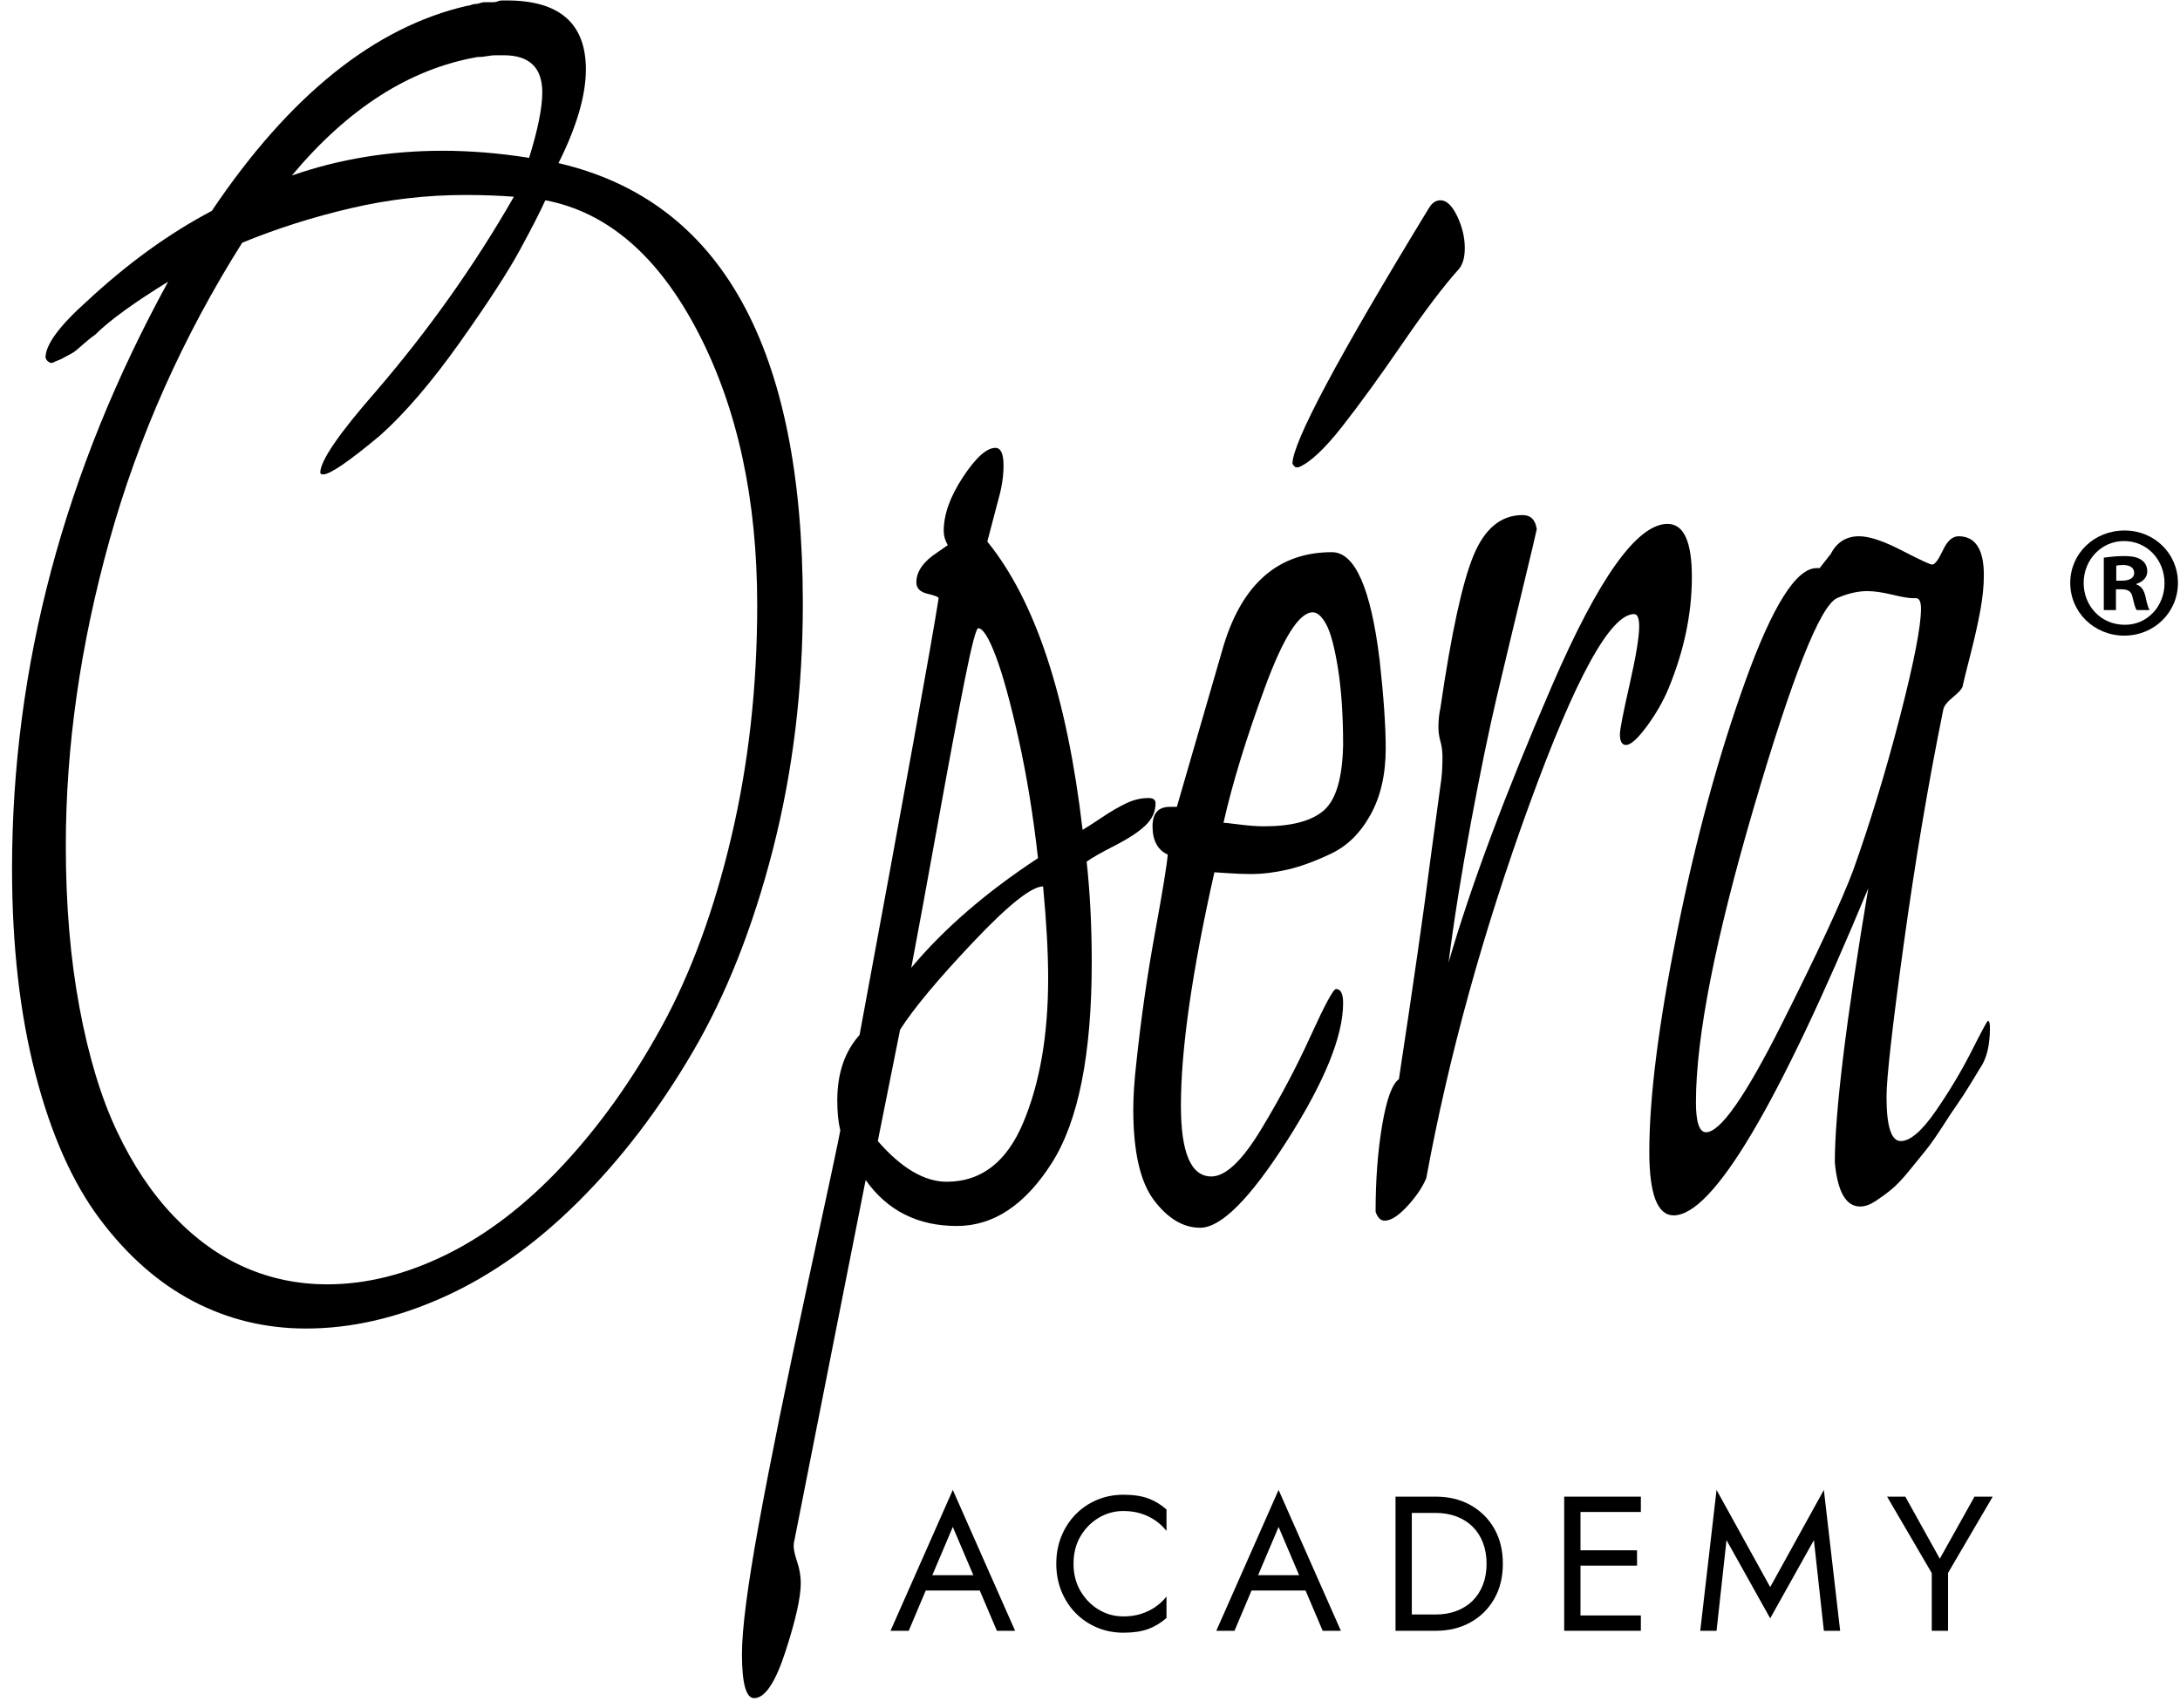
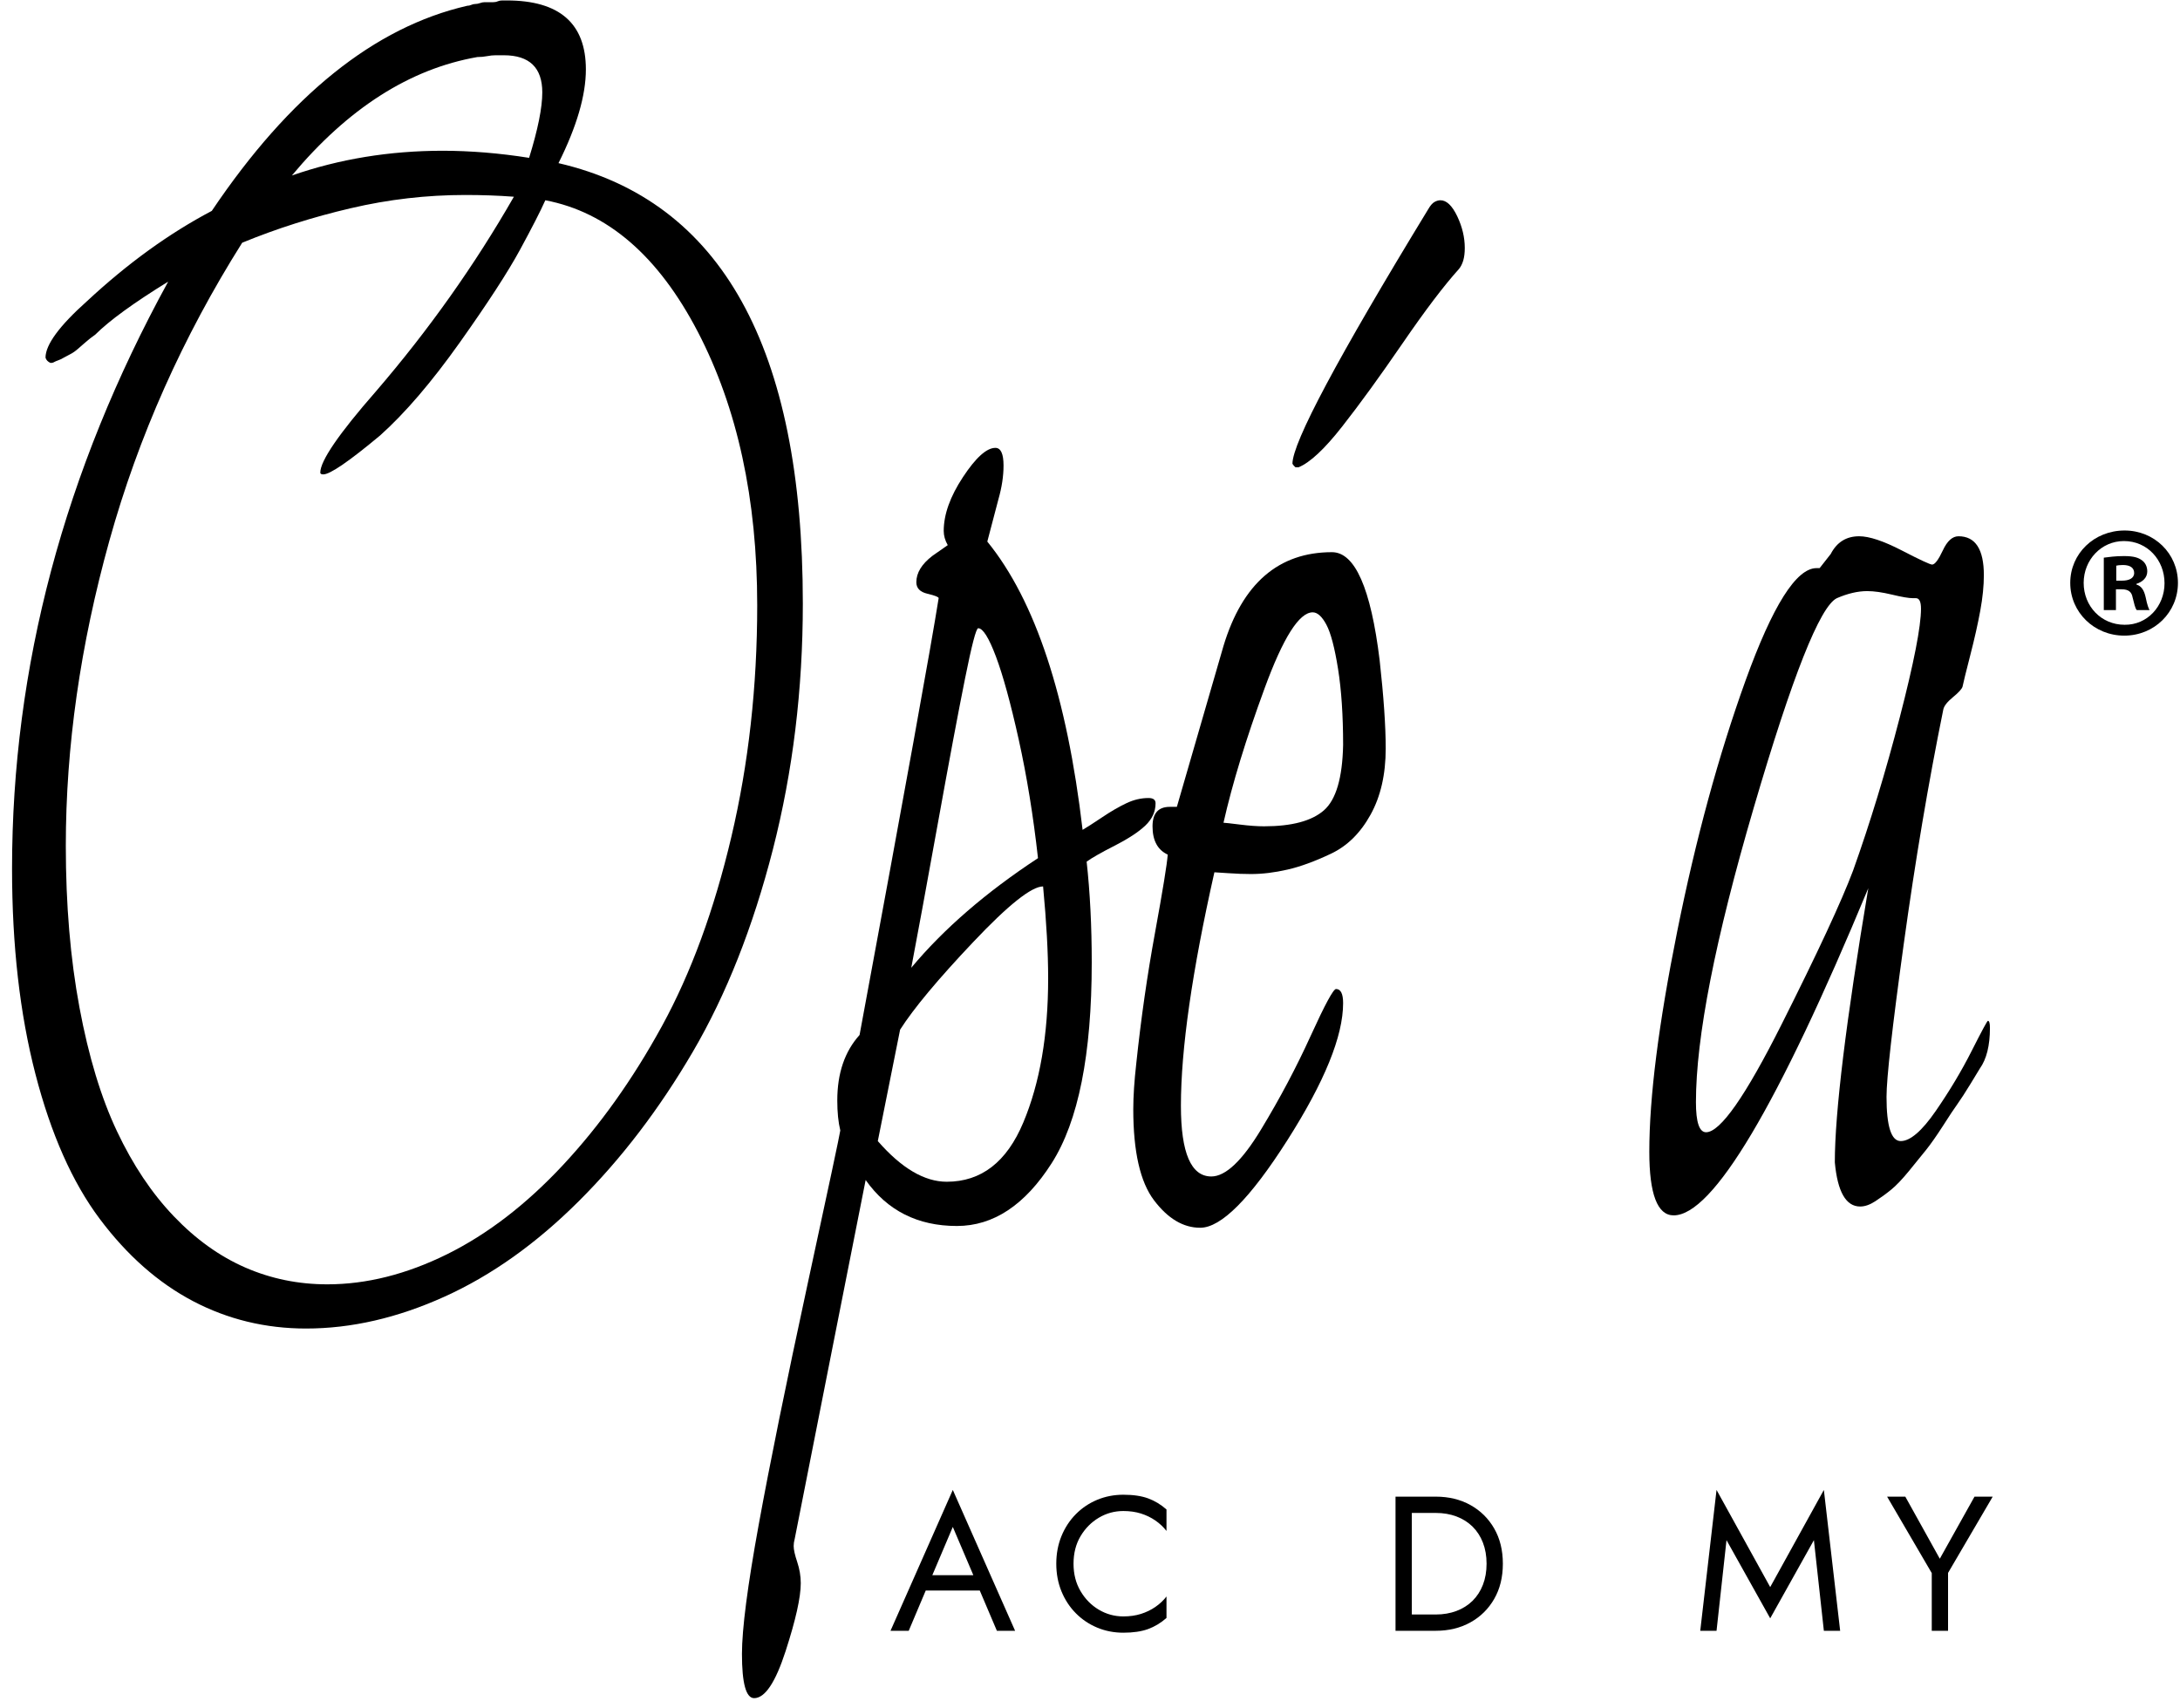
<svg xmlns="http://www.w3.org/2000/svg" width="148" height="116" viewBox="0 0 148 116" fill="none">
  <g clip-path="url(#clip0_5263_22318)">
    <path d="M34.406 0.03C37.988 0.03 39.775 1.591 39.775 4.713C39.775 6.475 39.155 8.596 37.916 11.077C48.974 13.639 54.504 23.606 54.504 40.976C54.504 46.82 53.826 52.383 52.474 57.666C51.12 62.95 49.308 67.533 47.036 71.416C44.765 75.299 42.184 78.68 39.292 81.561C36.402 84.444 33.361 86.605 30.174 88.045C26.984 89.488 23.852 90.207 20.78 90.207C18.026 90.207 15.467 89.587 13.105 88.347C10.74 87.104 8.631 85.243 6.772 82.763C4.914 80.283 3.457 76.998 2.403 72.918C1.346 68.833 0.818 64.192 0.818 58.987C0.818 45.3 4.352 32.011 11.418 19.122C9.08 20.564 7.426 21.764 6.463 22.725C6.234 22.886 6.027 23.045 5.844 23.206C5.659 23.365 5.475 23.525 5.293 23.685C5.109 23.846 4.938 23.966 4.776 24.046C4.616 24.127 4.468 24.207 4.329 24.285C4.193 24.367 4.065 24.426 3.95 24.466C3.837 24.506 3.743 24.546 3.675 24.584C3.607 24.627 3.527 24.645 3.434 24.645C3.252 24.567 3.136 24.447 3.09 24.285C3.09 23.405 4.031 22.124 5.913 20.443C8.665 17.883 11.488 15.841 14.378 14.32C19.654 6.475 25.437 1.832 31.723 0.391C31.814 0.391 31.905 0.372 31.998 0.33C32.091 0.29 32.181 0.27 32.273 0.27C32.364 0.27 32.469 0.251 32.582 0.211C32.698 0.17 32.8 0.149 32.893 0.149L33.168 0.149L33.478 0.149C33.591 0.149 33.695 0.132 33.787 0.09C33.879 0.051 33.982 0.03 34.097 0.03L34.406 0.03ZM4.468 57.426C4.468 61.431 4.776 65.092 5.396 68.413C6.015 71.736 6.865 74.538 7.944 76.818C9.021 79.1 10.306 81.022 11.797 82.582C13.289 84.144 14.906 85.303 16.649 86.064C18.392 86.825 20.251 87.206 22.225 87.206C24.885 87.206 27.593 86.524 30.346 85.165C33.1 83.801 35.725 81.785 38.228 79.1C40.727 76.419 42.965 73.277 44.938 69.674C46.909 66.072 48.482 61.79 49.651 56.826C50.821 51.863 51.407 46.619 51.407 41.096C51.407 33.892 50.065 27.707 47.382 22.544C44.697 17.381 41.242 14.4 37.022 13.598C36.701 14.32 36.127 15.441 35.302 16.961C34.475 18.483 33.11 20.583 31.207 23.265C29.302 25.947 27.501 28.05 25.805 29.568C23.693 31.33 22.407 32.211 21.949 32.211C21.811 32.211 21.744 32.17 21.744 32.09C21.744 31.291 23.005 29.45 25.528 26.567C29.107 22.405 32.227 18.001 34.888 13.358C33.833 13.278 32.732 13.239 31.585 13.239C28.97 13.239 26.378 13.537 23.807 14.14C21.238 14.739 18.783 15.519 16.442 16.481C12.406 22.886 9.4 29.629 7.426 36.713C5.453 43.798 4.468 50.701 4.468 57.426ZM35.921 10.717C36.517 8.796 36.816 7.315 36.816 6.274C36.816 4.593 35.943 3.752 34.201 3.752H33.65C33.465 3.752 33.271 3.773 33.064 3.813C32.859 3.853 32.641 3.873 32.41 3.873C27.823 4.674 23.624 7.356 19.815 11.917C23.026 10.797 26.446 10.236 30.07 10.236C30.988 10.236 31.941 10.278 32.928 10.356C33.913 10.437 34.911 10.558 35.921 10.717Z" fill="black" />
    <path d="M73.497 56.347C73.772 56.186 74.208 55.907 74.805 55.507C75.4 55.105 75.952 54.785 76.457 54.545C76.961 54.303 77.464 54.185 77.972 54.185C78.292 54.185 78.451 54.303 78.451 54.545C78.451 55.105 78.223 55.607 77.765 56.047C77.305 56.488 76.605 56.946 75.665 57.425C74.725 57.907 74.093 58.268 73.772 58.507C74.002 60.59 74.118 62.871 74.118 65.35C74.118 71.595 73.21 76.14 71.398 78.981C69.586 81.823 67.441 83.244 64.963 83.244C62.302 83.244 60.236 82.201 58.769 80.122C58.356 82.201 57.574 86.142 56.429 91.949C55.281 97.752 54.456 101.933 53.951 104.497C53.906 104.656 53.882 104.816 53.882 104.977C53.882 105.216 53.962 105.578 54.123 106.057C54.283 106.538 54.364 107.019 54.364 107.498C54.364 108.459 54.019 110 53.331 112.122C52.642 114.243 51.933 115.304 51.198 115.304C50.648 115.304 50.371 114.302 50.371 112.301C50.371 110.62 50.749 107.697 51.507 103.536C52.265 99.374 53.367 93.948 54.811 87.266C56.257 80.584 57.002 77.08 57.048 76.758C56.911 76.201 56.843 75.519 56.843 74.717C56.843 72.877 57.347 71.396 58.356 70.275C61.43 53.704 63.219 43.819 63.725 40.615C63.725 40.536 63.47 40.434 62.966 40.315C62.461 40.197 62.21 39.938 62.21 39.535C62.21 38.894 62.577 38.295 63.311 37.735L64.343 37.014C64.16 36.695 64.069 36.374 64.069 36.052C64.069 34.933 64.505 33.711 65.378 32.39C66.248 31.07 66.982 30.41 67.577 30.41C67.945 30.41 68.13 30.811 68.13 31.61C68.13 32.331 68.013 33.092 67.785 33.892L67.028 36.773C70.286 40.777 72.441 47.301 73.497 56.347ZM70.815 60.188C70.033 60.188 68.448 61.449 66.065 63.972C63.679 66.492 62.026 68.474 61.108 69.914L59.594 77.479C61.2 79.321 62.761 80.24 64.274 80.24C66.614 80.24 68.347 78.902 69.471 76.219C70.596 73.538 71.159 70.275 71.159 66.432C71.159 64.671 71.042 62.589 70.815 60.188ZM70.469 58.268C70.148 55.385 69.711 52.704 69.162 50.221C68.612 47.742 68.094 45.859 67.614 44.579C67.132 43.299 66.73 42.657 66.409 42.657C66.271 42.657 65.972 43.798 65.515 46.08C65.056 48.359 64.436 51.663 63.656 55.986C62.874 60.308 62.279 63.551 61.866 65.711C64.069 63.07 66.936 60.59 70.469 58.268Z" fill="black" />
    <path d="M93.663 44.818C93.938 47.301 94.076 49.303 94.076 50.823C94.076 52.584 93.731 54.086 93.043 55.324C92.356 56.567 91.461 57.446 90.358 57.967C89.258 58.489 88.271 58.849 87.399 59.047C86.527 59.248 85.702 59.347 84.92 59.347C84.463 59.347 83.947 59.328 83.374 59.288C82.798 59.248 82.489 59.228 82.445 59.228C80.93 65.951 80.172 71.236 80.172 75.079C80.172 78.281 80.859 79.882 82.236 79.882C83.202 79.882 84.325 78.82 85.609 76.698C86.894 74.578 88.017 72.457 88.981 70.335C89.947 68.215 90.52 67.153 90.703 67.153C91.022 67.153 91.184 67.474 91.184 68.114C91.184 70.356 89.922 73.457 87.399 77.42C84.875 81.382 82.902 83.364 81.481 83.364C80.332 83.364 79.289 82.743 78.348 81.501C77.408 80.261 76.938 78.2 76.938 75.319C76.938 74.438 77.007 73.397 77.143 72.197C77.465 69.154 77.889 66.193 78.418 63.31C78.944 60.429 79.231 58.668 79.277 58.028C78.589 57.708 78.245 57.067 78.245 56.106C78.245 55.226 78.635 54.785 79.416 54.785H79.897C81.732 48.461 82.789 44.818 83.063 43.858C84.347 39.616 86.803 37.493 90.427 37.493C91.987 37.493 93.065 39.937 93.663 44.818ZM91.184 50.582C91.184 48.583 91.069 46.86 90.84 45.418C90.61 43.978 90.348 42.979 90.049 42.417C89.751 41.858 89.44 41.577 89.12 41.577C88.202 41.577 87.112 43.299 85.852 46.739C84.588 50.182 83.659 53.225 83.063 55.864C83.156 55.864 83.521 55.907 84.166 55.986C84.807 56.067 85.356 56.106 85.816 56.106C87.698 56.106 89.051 55.745 89.876 55.025C90.703 54.304 91.138 52.824 91.184 50.582ZM99.033 18.281C98.021 19.403 96.748 21.085 95.212 23.324C93.672 25.567 92.309 27.449 91.115 28.968C89.922 30.49 88.935 31.411 88.158 31.729H87.949C87.858 31.651 87.789 31.572 87.744 31.49C87.744 30.049 90.817 24.285 96.966 14.199C97.103 13.959 97.242 13.799 97.38 13.718C97.517 13.639 97.656 13.598 97.792 13.598C98.205 13.598 98.583 13.959 98.929 14.678C99.272 15.399 99.444 16.12 99.444 16.84C99.444 17.162 99.41 17.441 99.342 17.682C99.272 17.921 99.169 18.123 99.033 18.281Z" fill="black" />
-     <path d="M113.279 46.739C112.911 47.621 112.418 48.481 111.799 49.321C111.179 50.163 110.708 50.583 110.388 50.583C110.113 50.583 109.975 50.342 109.975 49.861C109.975 49.543 110.192 48.421 110.628 46.501C111.065 44.579 111.283 43.258 111.283 42.537C111.283 41.979 111.167 41.697 110.939 41.697C109.332 41.697 106.956 46.018 103.815 54.664C100.671 63.309 98.344 71.757 96.829 80.002C96.554 80.644 96.117 81.282 95.521 81.922C94.925 82.562 94.421 82.883 94.008 82.883C93.731 82.883 93.526 82.681 93.389 82.282C93.389 80.12 93.536 78.16 93.835 76.398C94.134 74.64 94.511 73.598 94.971 73.277C95.98 66.635 96.691 61.67 97.106 58.387L97.791 53.344C97.884 52.784 97.93 52.143 97.93 51.422C97.93 51.023 97.884 50.663 97.791 50.342C97.701 50.022 97.654 49.703 97.654 49.382C97.654 48.901 97.701 48.462 97.791 48.061C98.525 43.018 99.273 39.576 100.03 37.734C100.786 35.895 101.899 34.973 103.367 34.973C103.918 34.973 104.239 35.292 104.331 35.933C104.285 36.173 103.953 37.574 103.334 40.136C102.715 42.698 102.14 45.1 101.612 47.34C101.084 49.581 100.498 52.424 99.857 55.865C99.215 59.309 98.71 62.469 98.344 65.351C99.857 60.149 102.198 53.884 105.363 46.56C108.529 39.234 111.144 35.572 113.209 35.572C114.311 35.572 114.861 36.774 114.861 39.175C114.861 41.656 114.334 44.18 113.279 46.739Z" fill="black" />
    <path d="M134.409 72.556C134.363 72.637 134.155 72.978 133.789 73.576C133.422 74.178 133.123 74.639 132.894 74.959C132.665 75.278 132.331 75.78 131.898 76.46C131.46 77.139 131.081 77.679 130.761 78.08C130.438 78.481 130.048 78.963 129.592 79.52C129.13 80.082 128.731 80.502 128.386 80.782C128.042 81.062 127.686 81.321 127.318 81.561C126.951 81.802 126.608 81.922 126.286 81.922C125.322 81.922 124.749 80.923 124.566 78.92C124.566 75.558 125.322 69.355 126.838 60.309C120.689 75.12 116.284 82.523 113.623 82.523C112.522 82.523 111.971 81.082 111.971 78.199C111.971 74.518 112.6 69.536 113.864 63.25C115.126 56.966 116.675 51.285 118.509 46.199C120.345 41.116 121.95 38.575 123.326 38.575H123.535L124.289 37.614C124.703 36.815 125.345 36.412 126.218 36.412C126.907 36.412 127.869 36.734 129.109 37.374C130.348 38.015 131.035 38.334 131.174 38.334C131.356 38.334 131.597 38.015 131.898 37.374C132.193 36.734 132.551 36.412 132.963 36.412C134.108 36.412 134.684 37.294 134.684 39.055C134.684 39.776 134.603 40.577 134.442 41.457C134.281 42.339 134.053 43.358 133.754 44.518C133.456 45.679 133.284 46.379 133.238 46.62C133.192 46.782 132.973 47.021 132.584 47.34C132.193 47.661 131.975 47.94 131.93 48.18C130.92 53.144 130.025 58.448 129.246 64.091C128.466 69.735 128.076 73.198 128.076 74.478C128.076 76.478 128.397 77.479 129.04 77.479C129.681 77.479 130.475 76.801 131.416 75.438C132.354 74.077 133.169 72.719 133.857 71.356C134.546 69.995 134.912 69.314 134.958 69.314C135.051 69.314 135.097 69.476 135.097 69.795C135.097 70.995 134.866 71.917 134.409 72.556ZM129.866 40.616C129.591 40.616 129.12 40.537 128.454 40.376C127.79 40.217 127.227 40.136 126.768 40.136C126.126 40.136 125.438 40.298 124.703 40.616C123.557 41.177 121.676 45.919 119.061 54.845C116.444 63.772 115.137 70.436 115.137 74.837C115.137 76.201 115.366 76.879 115.825 76.879C116.789 76.879 118.498 74.438 120.952 69.554C123.407 64.672 125.025 61.191 125.807 59.108C126.951 55.907 128.008 52.443 128.972 48.721C129.935 44.999 130.416 42.537 130.416 41.337C130.416 40.855 130.302 40.616 130.071 40.616H129.866Z" fill="black" />
    <path d="M147.86 39.579C147.86 41.575 146.255 43.159 144.216 43.159C142.176 43.159 140.549 41.575 140.549 39.579C140.549 37.583 142.176 36.021 144.237 36.021C146.255 36.021 147.86 37.583 147.86 39.579ZM141.46 39.579C141.46 41.163 142.653 42.422 144.237 42.422C145.778 42.443 146.949 41.163 146.949 39.601C146.949 38.017 145.778 36.737 144.194 36.737C142.653 36.737 141.46 38.017 141.46 39.579ZM143.651 41.423H142.827V37.865C143.152 37.822 143.608 37.757 144.194 37.757C144.866 37.757 145.17 37.865 145.409 38.039C145.626 38.191 145.778 38.451 145.778 38.798C145.778 39.232 145.452 39.514 145.04 39.644V39.688C145.387 39.796 145.561 40.078 145.669 40.556C145.778 41.098 145.864 41.293 145.93 41.423H145.062C144.953 41.293 144.888 40.989 144.78 40.556C144.715 40.187 144.498 40.013 144.042 40.013H143.651V41.423ZM143.673 39.427H144.064C144.519 39.427 144.888 39.276 144.888 38.907C144.888 38.581 144.649 38.364 144.129 38.364C143.912 38.364 143.76 38.386 143.673 38.408V39.427Z" fill="black" />
    <path d="M63.151 107.295L63.046 107.529L61.693 110.73H60.457L64.686 101.166L68.915 110.73H67.678L66.351 107.607L66.247 107.347L64.686 103.678L63.151 107.295ZM62.695 106.956H66.729L67.119 107.997H62.305L62.695 106.956Z" fill="black" />
    <path d="M73.357 108.036C73.674 108.574 74.088 108.995 74.6 109.299C75.111 109.602 75.666 109.754 76.265 109.754C76.699 109.754 77.096 109.698 77.456 109.585C77.815 109.472 78.143 109.314 78.438 109.11C78.733 108.906 78.984 108.67 79.193 108.401V109.858C78.811 110.196 78.394 110.448 77.944 110.613C77.492 110.777 76.933 110.86 76.265 110.86C75.632 110.86 75.04 110.745 74.489 110.515C73.938 110.285 73.454 109.96 73.038 109.539C72.622 109.119 72.296 108.622 72.062 108.049C71.828 107.477 71.711 106.852 71.711 106.176C71.711 105.499 71.828 104.875 72.062 104.302C72.296 103.73 72.622 103.233 73.038 102.812C73.454 102.392 73.938 102.066 74.489 101.836C75.04 101.607 75.632 101.492 76.265 101.492C76.933 101.492 77.492 101.574 77.944 101.739C78.394 101.904 78.811 102.155 79.193 102.493V103.951C78.984 103.682 78.733 103.446 78.438 103.242C78.143 103.038 77.815 102.88 77.456 102.767C77.096 102.654 76.699 102.598 76.265 102.598C75.666 102.598 75.111 102.749 74.6 103.053C74.088 103.357 73.674 103.775 73.357 104.309C73.04 104.842 72.882 105.465 72.882 106.176C72.882 106.878 73.04 107.499 73.357 108.036Z" fill="black" />
-     <path d="M85.268 107.295L85.164 107.529L83.81 110.73H82.574L86.803 101.166L91.032 110.73H89.796L88.469 107.607L88.364 107.347L86.803 103.678L85.268 107.295ZM84.812 106.956H88.846L89.236 107.997H84.422L84.812 106.956Z" fill="black" />
    <path d="M95.848 101.622V110.73H94.742V101.622H95.848ZM95.354 110.73V109.624H97.475C97.986 109.624 98.455 109.544 98.88 109.383C99.305 109.223 99.669 108.993 99.973 108.693C100.276 108.394 100.511 108.032 100.675 107.607C100.84 107.182 100.923 106.705 100.923 106.176C100.923 105.647 100.84 105.17 100.675 104.744C100.511 104.32 100.276 103.957 99.973 103.658C99.669 103.359 99.305 103.129 98.88 102.968C98.455 102.808 97.986 102.728 97.475 102.728H95.354V101.622H97.475C98.359 101.622 99.144 101.813 99.83 102.194C100.515 102.576 101.053 103.107 101.443 103.788C101.834 104.469 102.029 105.265 102.029 106.176C102.029 107.087 101.834 107.883 101.443 108.563C101.053 109.244 100.515 109.776 99.83 110.157C99.144 110.539 98.359 110.73 97.475 110.73H95.354Z" fill="black" />
-     <path d="M107.299 101.622V110.73H106.193V101.622H107.299ZM106.805 101.622H111.398V102.663H106.805V101.622ZM106.805 105.265H111.138V106.306H106.805V105.265ZM106.805 109.689H111.398V110.73H106.805V109.689Z" fill="black" />
    <path d="M116.536 110.73H115.43L116.536 101.166L120.179 107.763L123.822 101.166L124.928 110.73H123.822L123.146 104.575L120.179 109.884L117.212 104.575L116.536 110.73Z" fill="black" />
    <path d="M135.285 101.622L132.253 106.8V110.73H131.147V106.813L128.115 101.622H129.351L131.693 105.837L134.049 101.622H135.285Z" fill="black" />
  </g>
  <defs>
    <clipPath id="clip0_5263_22318">
      <rect width="147.042" height="115.274" fill="white" transform="translate(0.818 0.03)" />
    </clipPath>
  </defs>
</svg>